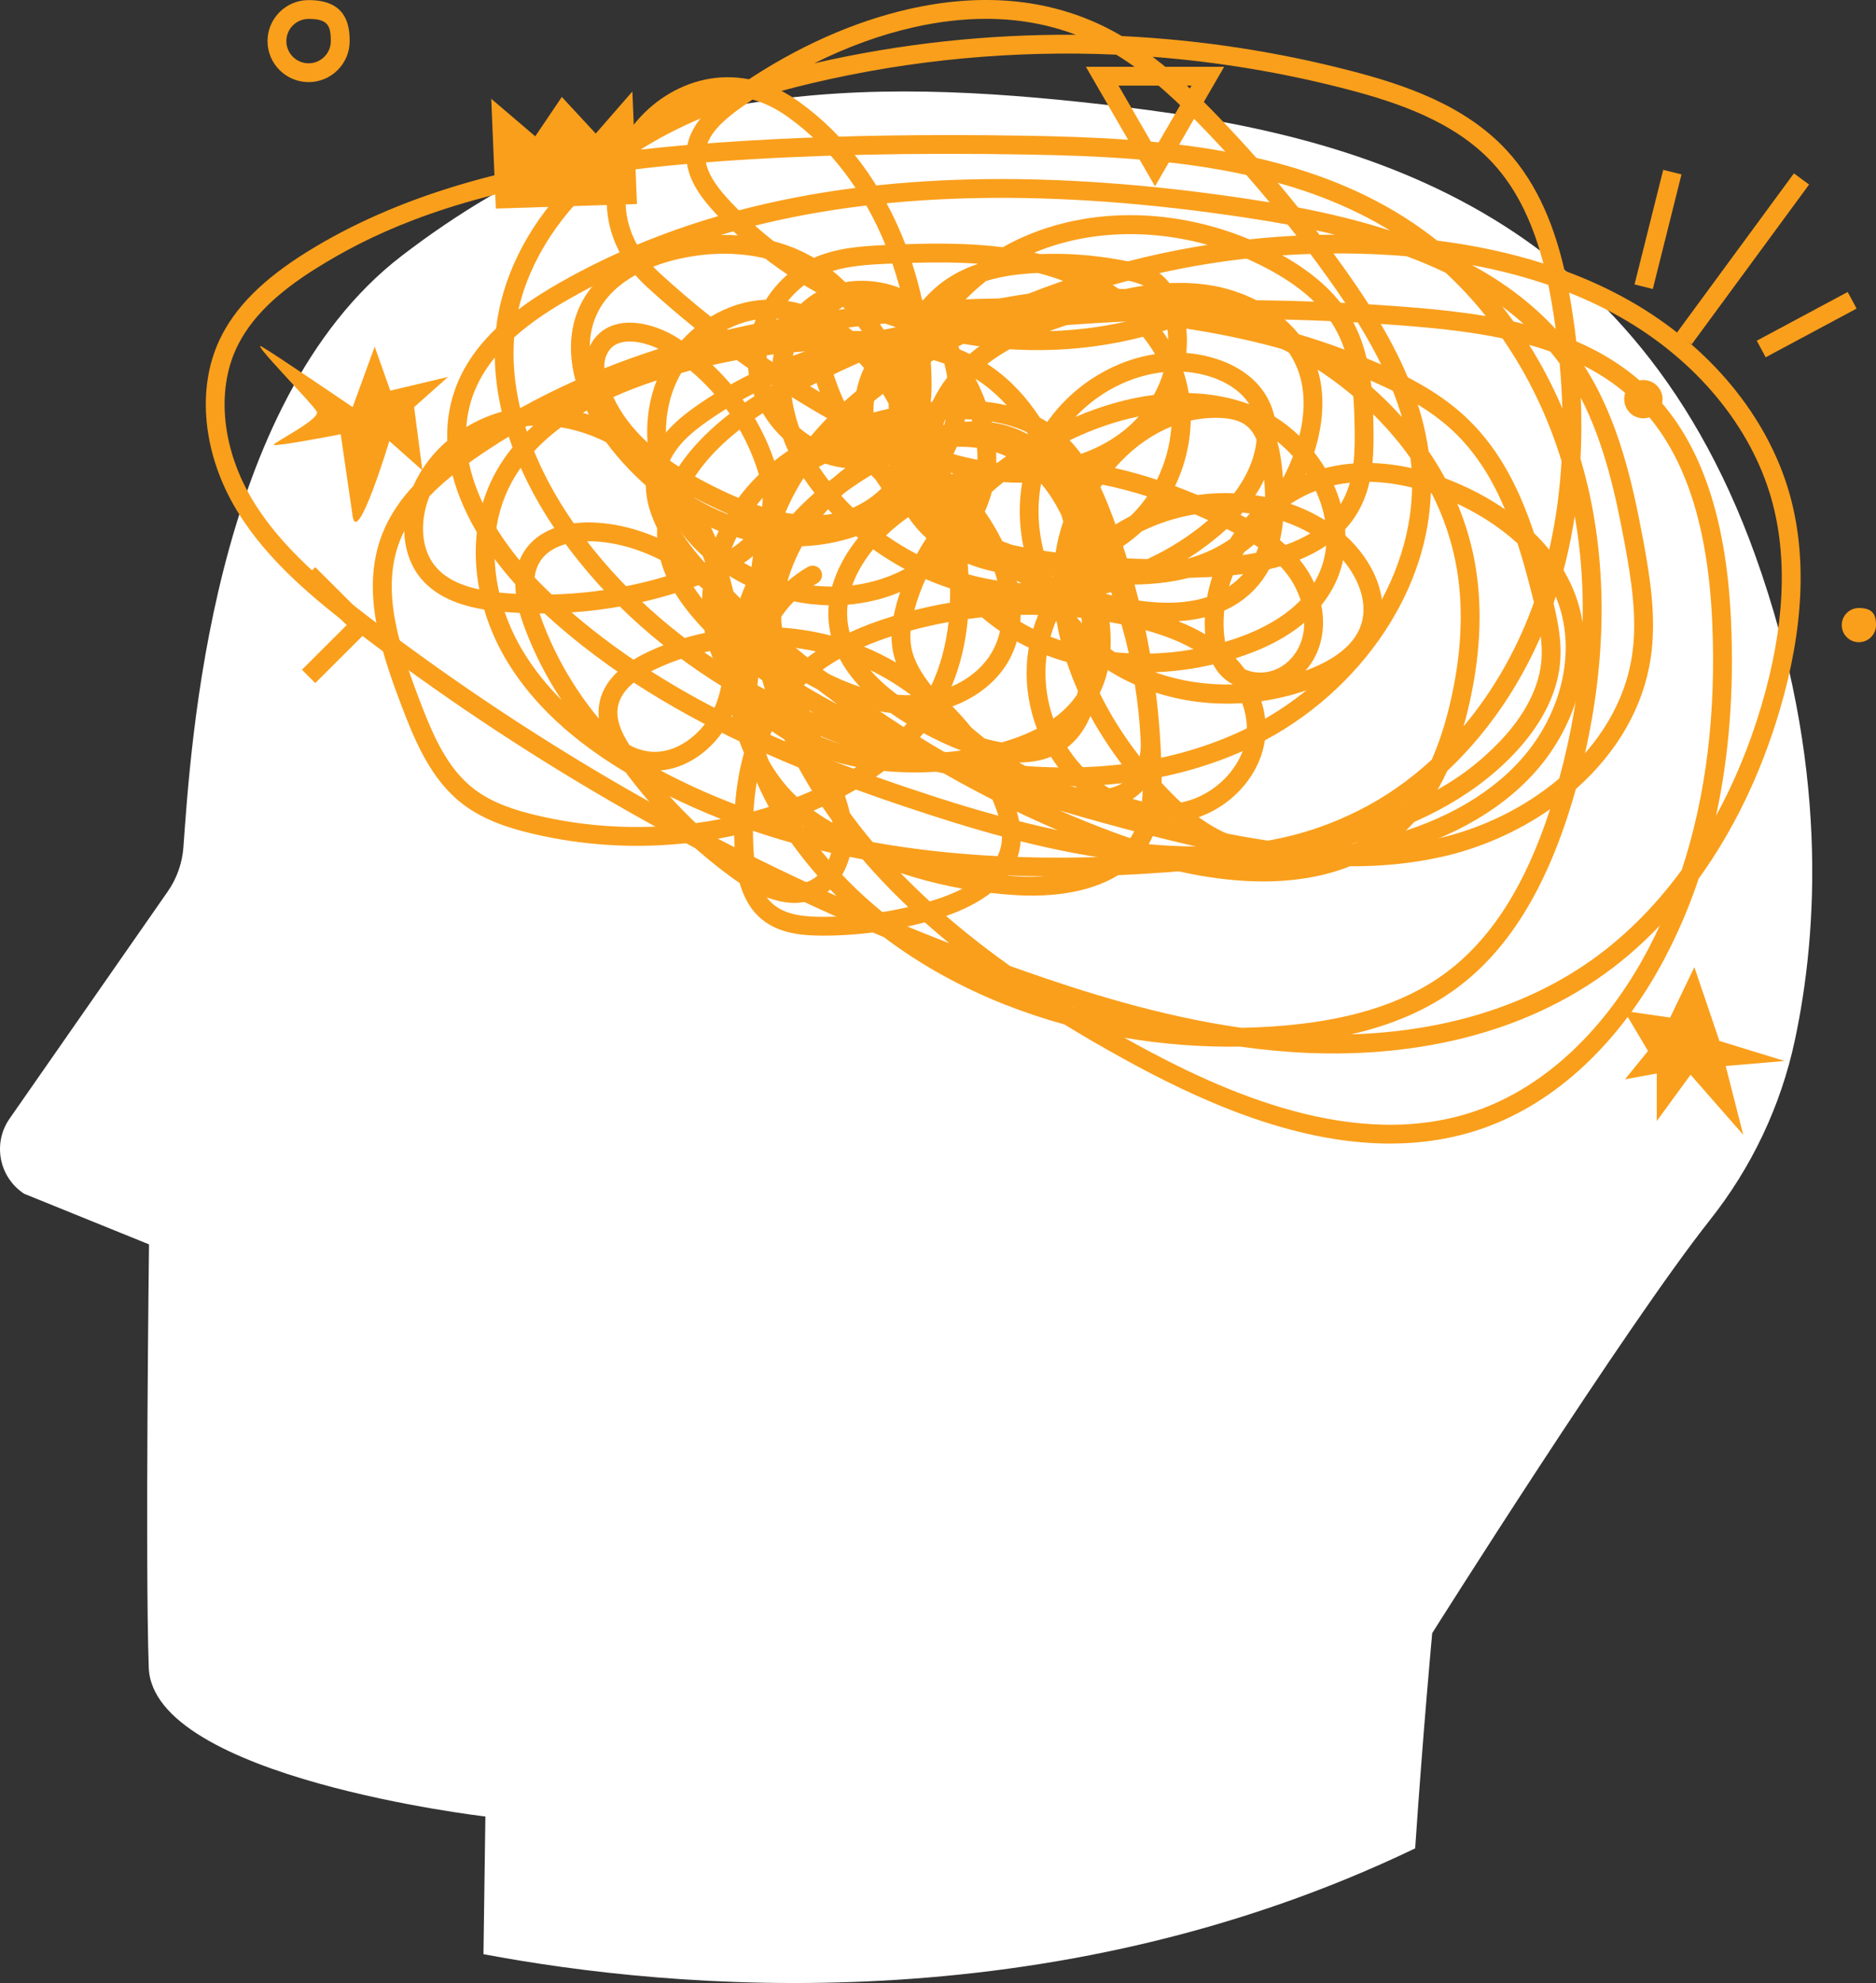
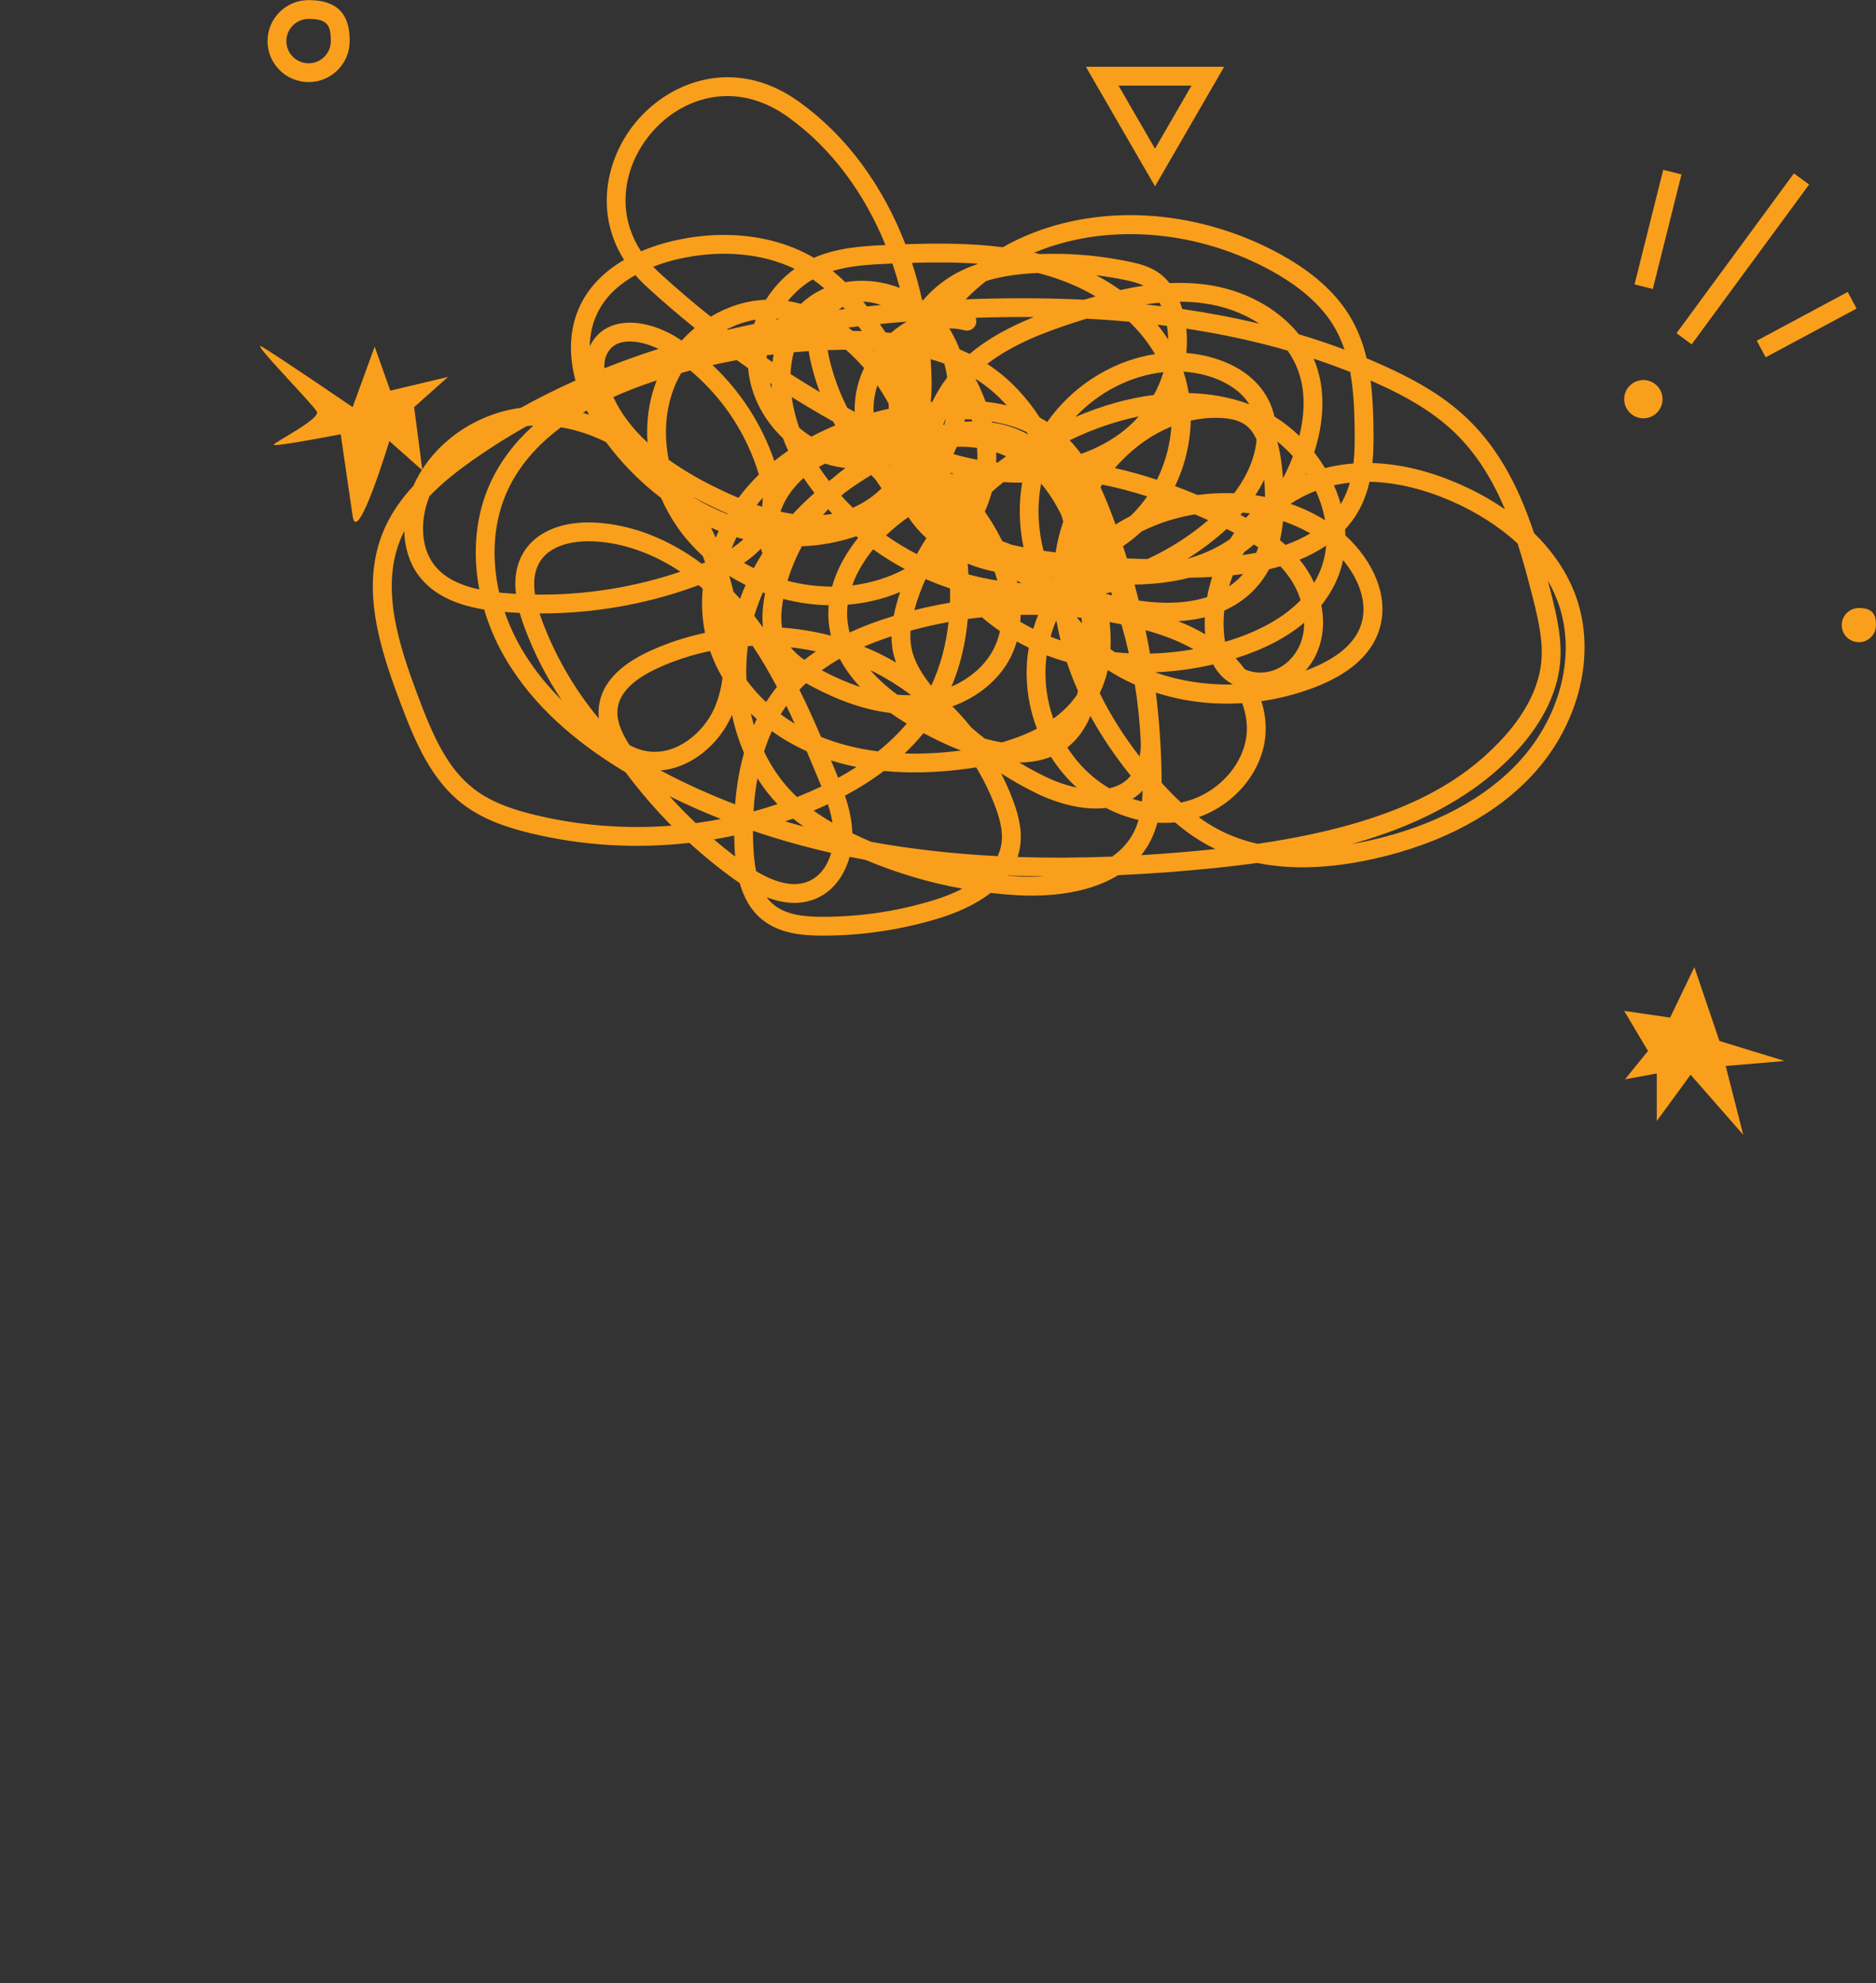
<svg xmlns="http://www.w3.org/2000/svg" width="176" height="186" viewBox="0 0 176 186" fill="none">
  <rect x="0" y="0" width="176" height="186" fill="#333333" stroke="none" />
  <g clip-path="url(#clip0_107_4)">
-     <path d="M45.357 183.293C62.931 186.602 98.283 189.924 132.766 173.369C133.519 162.255 134.365 153.18 134.365 153.18C134.365 153.18 152.477 124.458 160.419 114.434C164.326 109.504 167.066 103.75 168.381 97.602C170.541 87.514 171.632 71.464 164.665 52.075C152.619 18.551 125.971 12.355 103.539 9.806C81.107 7.254 59.417 7.28 37.662 24.015C19.757 37.791 17.896 70.162 17.205 79.48C17.095 80.968 16.586 82.399 15.734 83.623L0.9 104.921C-0.713 107.235 -0.096 110.418 2.261 111.967L13.98 116.717C13.98 116.717 13.609 146.496 13.956 156.414C14.318 166.758 45.537 170.382 45.537 170.382L45.357 183.293Z" fill="white" />
-     <path d="M130.415 107.263C121.138 107.263 112.01 102.954 105.351 99.28C103.429 98.219 101.6 97.157 99.859 96.088C97.939 95.559 96.058 94.93 94.229 94.207C90.071 92.559 86.27 90.434 82.922 87.902C65.306 80.511 48.734 70.913 33.512 59.273C29.545 56.239 25.073 52.605 22.199 47.844C19.038 42.608 18.421 36.496 20.59 31.89C22.026 28.841 24.642 26.212 28.824 23.613C37.325 18.332 47.206 15.821 56.359 14.51C56.713 14.231 57.077 13.957 57.447 13.691C60.842 11.252 64.865 9.304 69.854 7.708C74.825 4.369 80.138 2.006 85.321 0.838C91.977 -0.662 98.038 -0.148 103.334 2.368C103.986 2.679 104.623 3.017 105.241 3.383C112.487 3.732 119.696 4.819 126.728 6.644C131.75 7.946 137.412 9.848 141.332 14.079C144.36 17.345 145.895 21.512 146.784 25.395C148.953 26.195 150.993 27.133 152.893 28.212C160.347 32.438 165.808 39.017 167.874 46.264C169.541 52.109 169.23 58.974 166.951 66.668C165.2 72.584 162.612 77.918 159.366 82.411C158.486 85.031 157.418 87.53 156.167 89.901C152.014 97.768 145.985 103.418 139.188 105.812C136.3 106.83 133.349 107.261 130.417 107.261L130.415 107.263ZM105.489 97.337C105.727 97.47 105.966 97.604 106.207 97.736C114.672 102.405 127.24 108.152 138.598 104.15C144.974 101.904 150.657 96.552 154.601 89.079C154.993 88.336 155.366 87.579 155.721 86.808C153.876 88.748 151.882 90.452 149.761 91.89C140.569 98.124 129.971 99.067 122.701 98.76C120.564 98.669 118.441 98.463 116.353 98.17C112.692 98.223 109.045 97.941 105.487 97.335L105.489 97.337ZM147.846 74.001C147.73 74.416 147.609 74.831 147.484 75.245C145.016 83.424 141.475 89.129 136.662 92.686C133.963 94.682 130.685 96.118 126.749 97.021C133.328 96.82 141.525 95.345 148.771 90.431C152.136 88.149 155.17 85.157 157.774 81.599C160.064 74.665 161.024 66.843 160.63 58.239C160.19 48.636 157.789 41.881 153.289 37.59C151.889 36.256 150.316 35.183 148.617 34.315C151.855 39.353 153.174 45.37 154.157 50.651C154.82 54.217 155.421 58.011 154.862 61.734C154.183 66.257 151.795 70.465 147.958 73.904C147.92 73.938 147.883 73.969 147.848 74.003L147.846 74.001ZM94.754 90.604C95.155 90.747 95.558 90.89 95.959 91.031C101.679 93.041 108.847 95.317 116.466 96.404C117.378 96.388 118.292 96.353 119.206 96.293C126.279 95.841 131.644 94.198 135.608 91.269C139.877 88.114 143.096 83.08 145.424 75.902C142.386 78.017 138.842 79.579 135.177 80.387C132.363 81.008 129.51 81.268 126.645 81.252C124.304 82.182 121.637 82.658 118.66 82.674C114.744 82.695 110.859 81.906 107.617 80.962C100.426 80.366 93.331 78.413 87.126 76.397C84.02 75.388 80.805 74.285 77.563 73.034C80.043 77.082 83.292 80.95 87.275 84.592C89.518 86.644 92.001 88.64 94.754 90.602V90.604ZM100.571 94.452C100.663 94.477 100.755 94.502 100.849 94.526C100.741 94.493 100.635 94.459 100.527 94.426C100.541 94.435 100.557 94.443 100.571 94.452ZM83.813 86.36C85.555 87.089 87.305 87.795 89.067 88.479C88.028 87.627 87.034 86.766 86.08 85.894C81.333 81.553 77.591 76.892 74.908 71.981C73.898 71.566 72.889 71.136 71.88 70.689C72.656 73.124 73.951 75.612 75.76 78.129C77.968 81.201 80.679 83.966 83.812 86.36H83.813ZM53.856 16.71C41.295 18.829 34.456 22.191 29.758 25.109C25.877 27.52 23.472 29.913 22.188 32.639C20.268 36.718 20.852 42.195 23.712 46.931C26.427 51.428 30.749 54.935 34.587 57.87C48.207 68.284 62.916 77.052 78.494 84.052C76.962 82.52 75.569 80.885 74.326 79.156C72.044 75.978 70.522 72.821 69.78 69.728C62.801 66.447 55.992 62.279 50.169 56.682C48.08 54.674 45.221 51.443 43.466 47.45C41.751 43.551 41.495 39.866 42.7 36.498C43.508 34.239 44.924 32.36 46.547 30.802C46.572 30.583 46.6 30.368 46.632 30.151C47.351 25.311 49.922 20.583 53.858 16.708L53.856 16.71ZM116.963 80.869C117.537 80.901 118.1 80.915 118.651 80.911C119.243 80.908 119.821 80.885 120.385 80.842C119.835 80.775 119.286 80.701 118.736 80.622C118.147 80.717 117.557 80.8 116.963 80.869ZM123.846 79.397C124.693 79.455 125.492 79.491 126.252 79.505C128.007 78.771 129.545 77.753 130.857 76.452C131.119 76.193 131.373 75.919 131.619 75.633C130.518 76.375 129.377 77.04 128.204 77.624C126.782 78.331 125.326 78.917 123.848 79.395L123.846 79.397ZM107.842 79.191C109.395 79.327 110.848 79.392 112.211 79.394C110.564 79.025 108.931 78.623 107.317 78.206C104.522 77.484 101.895 76.759 99.401 76.016C101.08 76.747 102.781 77.433 104.495 78.07C105.621 78.489 106.739 78.863 107.842 79.191ZM135.782 72.304C134.783 74.467 133.561 76.256 132.101 77.703C131.477 78.321 130.809 78.882 130.099 79.387C131.868 79.24 133.392 78.974 134.795 78.665C139.022 77.731 143.077 75.736 146.284 73.018C148.606 64.512 149.101 56.089 147.735 48.41C147.295 51.297 146.619 54.062 145.713 56.693C143.598 62.826 140.136 68.212 135.782 72.304ZM97.863 73.707C100.937 74.659 104.211 75.582 107.76 76.5C112.123 77.627 115.8 78.379 118.948 78.848C122.453 78.231 125.163 77.167 127.413 76.046C129.89 74.815 132.209 73.197 134.316 71.259C134.981 69.759 135.54 68.062 135.997 66.154C137.1 61.561 137.33 57.272 136.681 53.402C136.259 50.879 135.435 48.437 134.239 46.121C134.113 50.566 132.658 55.02 129.975 59.132C127.019 63.657 122.711 67.469 117.841 69.863C111.23 73.114 104.209 73.973 97.863 73.71V73.707ZM76.166 70.587C80.064 72.164 83.948 73.511 87.674 74.721C91.941 76.106 95.775 77.135 99.233 77.867C95.574 76.3 92 74.518 88.538 72.538C87.757 72.378 87.002 72.209 86.276 72.032C82.33 71.076 78.56 69.793 75.01 68.217C75.367 69.013 75.753 69.802 76.166 70.587ZM147.882 32.019C150.309 33.062 152.555 34.449 154.51 36.314C159.354 40.936 161.933 48.08 162.396 58.157C162.697 64.73 162.225 70.867 160.989 76.523C162.718 73.357 164.155 69.883 165.256 66.167C167.439 58.798 167.747 52.264 166.174 46.746C164.233 39.94 159.075 33.745 152.02 29.745C150.507 28.887 148.9 28.12 147.205 27.446C147.321 28.084 147.424 28.709 147.517 29.312C147.657 30.223 147.779 31.125 147.883 32.019H147.882ZM89.908 71.01C97.665 72.468 107.813 72.824 117.062 68.277C126.848 63.467 133.164 53.444 132.421 43.905C132.397 43.591 132.365 43.281 132.328 42.97C130.986 41.063 129.37 39.27 127.498 37.618C123.348 33.959 118.193 31.276 112.782 29.932C111.96 29.942 111.138 29.958 110.316 29.98C110.334 30.364 110.097 30.731 109.714 30.858C103.589 32.896 96.967 33.366 90.37 32.252C77.651 38.785 73.646 46.425 72.534 51.712C72.216 53.22 72.079 54.81 72.118 56.464C73.128 55.108 74.372 53.979 75.804 53.169C76.228 52.929 76.767 53.079 77.008 53.503C77.248 53.926 77.098 54.464 76.674 54.704C74.968 55.668 73.568 57.173 72.589 59.001C77.506 63.319 82.85 67.171 88.508 70.481C88.972 70.659 89.44 70.836 89.91 71.01H89.908ZM148.278 43.035C148.525 43.865 148.749 44.705 148.949 45.553C150.779 53.321 150.683 61.914 148.698 70.652C151.104 67.908 152.617 64.776 153.114 61.471C153.632 58.018 153.054 54.392 152.419 50.972C151.601 46.566 150.544 41.636 148.304 37.304C148.384 39.258 148.377 41.169 148.279 43.034L148.278 43.035ZM71.321 68.499C72.104 68.859 72.889 69.209 73.674 69.548C73.303 68.754 72.958 67.952 72.64 67.146C72.633 67.13 72.627 67.112 72.62 67.097C72.088 66.834 71.563 66.562 71.042 66.285C71.084 67.017 71.176 67.755 71.319 68.499H71.321ZM134.023 42.315C136.291 45.64 137.785 49.284 138.426 53.109C139.114 57.213 138.875 61.739 137.717 66.564C137.588 67.098 137.452 67.619 137.309 68.124C140.178 64.707 142.49 60.626 144.044 56.119C145.416 52.139 146.234 47.837 146.499 43.247C145.223 39.074 143.333 35.176 140.95 31.737C138.188 31.16 135.308 30.835 132.45 30.601C131.479 30.521 130.509 30.449 129.536 30.382C131.658 33.989 133.417 37.978 134.025 42.315H134.023ZM46.416 33.54C45.555 34.597 44.836 35.778 44.364 37.094C43.316 40.025 43.558 43.272 45.085 46.744C46.724 50.473 49.421 53.517 51.396 55.414C56.741 60.55 62.965 64.462 69.391 67.585C69.317 66.985 69.272 66.387 69.258 65.793C69.255 65.625 69.253 65.457 69.255 65.29C62.575 61.432 56.923 56.428 52.697 50.529C48.684 44.931 46.517 39.017 46.42 33.54H46.416ZM74.026 65.819C74.803 66.193 75.592 66.553 76.393 66.897C75.516 66.407 74.676 65.909 73.874 65.401C73.923 65.54 73.974 65.68 74.026 65.819ZM73.043 62.729C74.71 63.894 76.546 65.004 78.592 66.082C76.585 64.612 74.632 63.072 72.737 61.464C72.829 61.884 72.931 62.306 73.043 62.729ZM71.061 64.287C71.295 64.416 71.528 64.543 71.765 64.67C71.675 64.381 71.588 64.092 71.505 63.804C71.383 63.716 71.261 63.627 71.141 63.538C71.107 63.785 71.081 64.035 71.061 64.287ZM48.239 31.642C47.791 37.253 49.856 43.544 54.129 49.504C58.051 54.976 63.25 59.656 69.387 63.324C69.433 62.982 69.488 62.645 69.555 62.309C68.226 61.226 67.011 60.093 65.889 58.895C63.536 56.386 62.239 54.126 61.806 51.784C61.668 51.034 61.617 50.284 61.65 49.538C60.503 47.235 60.287 45.1 60.987 43.09C61.795 40.773 63.764 39.171 65.389 38.035C71.017 34.1 77.566 31.968 84.05 30.692C78.256 28.794 73.061 25.73 68.804 21.699C63.268 23.235 58.161 25.339 53.453 28.01C51.854 28.917 49.939 30.11 48.237 31.642H48.239ZM63.998 53.032C64.583 54.514 65.62 56.026 67.18 57.69C68.072 58.643 69.027 59.553 70.057 60.428C70.17 60.095 70.292 59.765 70.427 59.444C68.758 57.94 67.139 56.384 65.574 54.777C64.998 54.184 64.473 53.603 63.998 53.032ZM63.483 49.192C64.229 50.558 65.35 52.012 66.844 53.547C67.987 54.722 69.161 55.871 70.365 56.991C70.28 55.029 70.423 53.137 70.8 51.348C71.922 46.023 75.731 38.488 87.287 31.91C86.433 32.048 85.576 32.198 84.717 32.363C80.589 33.874 76.856 35.693 73.702 37.459C65.836 41.86 63.819 46.303 63.483 49.194V49.192ZM72.94 35.862C70.662 36.852 68.466 38.042 66.407 39.482C65 40.466 63.303 41.83 62.66 43.672C62.391 44.444 62.311 45.264 62.419 46.129C62.93 44.867 63.694 43.618 64.707 42.386C67.123 39.45 70.462 37.249 72.838 35.921C72.871 35.901 72.905 35.884 72.94 35.864V35.862ZM118.404 29.932C122.155 31.483 125.662 33.645 128.667 36.295C129.694 37.2 130.647 38.146 131.525 39.13C130.597 35.961 129.084 32.99 127.389 30.25C124.4 30.078 121.402 29.973 118.404 29.932ZM143.462 32.346C144.64 34.225 145.681 36.217 146.57 38.299C146.533 36.919 146.45 35.517 146.321 34.093C146.038 33.706 145.743 33.33 145.439 32.967C144.792 32.739 144.131 32.535 143.462 32.347V32.346ZM94.573 30.978C98.347 31.243 102.091 30.964 105.696 30.147C101.976 30.324 98.268 30.601 94.573 30.978ZM138.083 24.857C141 26.44 143.685 28.406 145.953 30.872C145.895 30.444 145.833 30.011 145.766 29.579C145.626 28.669 145.463 27.71 145.26 26.727C143.01 25.953 140.613 25.33 138.081 24.859L138.083 24.857ZM141.992 30.156C142.31 30.228 142.628 30.302 142.943 30.382C142.297 29.805 141.627 29.26 140.931 28.746C141.293 29.207 141.647 29.678 141.992 30.156ZM70.837 21.166C75.341 25.18 80.861 28.109 86.997 29.722C90.011 28.771 93.198 28.005 96.498 27.543C104.518 24.374 113.016 22.535 121.626 22.104C121.357 21.759 121.087 21.415 120.815 21.072C119.411 20.811 118.027 20.587 116.684 20.384C98.897 17.718 83.734 17.963 70.837 21.164V21.166ZM128.402 28.541C129.8 28.628 131.196 28.729 132.591 28.841C134.864 29.029 137.152 29.27 139.395 29.648C138.23 28.187 136.97 26.826 135.626 25.584C134.44 25.012 133.22 24.501 131.979 24.038C131.325 23.982 130.662 23.934 129.993 23.897C128.361 23.804 126.729 23.763 125.1 23.772C125.389 24.165 125.676 24.562 125.96 24.959C126.779 26.103 127.604 27.297 128.402 28.541ZM57.049 16.218C52.706 19.761 49.724 24.305 48.64 29.027C49.992 28.005 51.371 27.163 52.58 26.477C57.142 23.888 62.066 21.82 67.374 20.271C67.291 20.185 67.21 20.098 67.128 20.01C65.992 18.791 64.74 17.22 64.452 15.376C61.8 15.611 59.336 15.895 57.047 16.218H57.049ZM115.572 28.148C119.121 28.148 122.669 28.238 126.211 28.418C125.653 27.583 125.087 26.772 124.523 25.985C124.002 25.258 123.472 24.532 122.932 23.816C116.256 24.044 109.639 25.139 103.258 27.061H103.277C105.745 27.061 108.25 27.26 110.772 27.701C111.513 27.832 112.25 27.986 112.984 28.162C113.846 28.151 114.709 28.146 115.572 28.146V28.148ZM134.818 22.565C138.377 23.013 141.709 23.731 144.795 24.712C143.931 21.392 142.529 17.968 140.033 15.276C136.422 11.38 131.055 9.589 126.282 8.35C120.334 6.806 114.255 5.798 108.139 5.329C110.49 7.106 112.572 9.147 114.407 11.057C115.584 12.281 116.737 13.532 117.866 14.808C123.065 16.001 128.082 17.892 132.57 20.912C133.339 21.429 134.088 21.979 134.818 22.561V22.565ZM123.472 21.605C123.579 21.744 123.685 21.886 123.793 22.025C124.271 22.014 124.75 22.007 125.227 22.006C124.642 21.864 124.055 21.73 123.472 21.605ZM121.787 19.461C124.633 20.008 127.555 20.702 130.415 21.628C127.139 19.613 123.579 18.175 119.881 17.144C120.527 17.91 121.161 18.681 121.787 19.461ZM66.225 15.228C66.488 16.569 67.505 17.818 68.426 18.806C68.717 19.121 69.016 19.428 69.318 19.731C82.682 16.211 98.427 15.863 116.947 18.639C117.661 18.747 118.384 18.859 119.118 18.981C118.396 18.113 117.665 17.255 116.922 16.409C110.12 14.916 102.989 14.612 96.383 14.496C85.631 14.309 76.189 14.515 67.521 15.131C67.084 15.163 66.653 15.194 66.227 15.228H66.225ZM88.966 12.666C91.379 12.666 93.859 12.689 96.412 12.733C102.364 12.837 108.736 13.093 114.949 14.215C114.35 13.564 113.744 12.918 113.131 12.281C110.638 9.687 107.912 7.069 104.72 5.126C95.12 4.703 85.468 5.599 76.101 7.819C74.151 8.281 72.332 8.777 70.63 9.315C70.227 9.589 69.826 9.869 69.426 10.157C68.168 11.064 66.87 12.144 66.372 13.449C66.715 13.423 67.054 13.398 67.392 13.375C74.052 12.902 81.164 12.669 88.966 12.669V12.666ZM65.726 11.11C63.662 11.986 61.799 12.955 60.098 14.032C61.595 13.862 63.062 13.719 64.491 13.598C64.682 12.661 65.134 11.84 65.725 11.11H65.726ZM92.5 1.766C90.324 1.766 88.058 2.031 85.708 2.56C82.617 3.257 79.472 4.401 76.384 5.939C84.434 4.09 92.689 3.199 100.933 3.263C98.308 2.266 95.489 1.766 92.5 1.766Z" fill="#FA9F1B" />
    <path d="M77.186 87.758H77.171C75.283 87.758 73.129 87.576 71.489 86.242C70.383 85.344 69.755 84.101 69.393 82.822C69.147 82.66 68.898 82.487 68.645 82.303C67.259 81.29 65.933 80.207 64.673 79.057C59.73 79.62 54.693 79.332 49.861 78.174C47.928 77.71 45.449 76.98 43.418 75.423C40.47 73.165 38.976 69.664 37.583 65.973C35.617 60.762 33.866 55.244 35.852 50.113C36.528 48.37 37.583 46.864 38.787 45.564C39.515 43.909 40.678 42.389 42.183 41.158C44.1 39.587 46.453 38.566 48.857 38.253C50.505 37.339 52.218 36.484 53.991 35.69C53.986 35.668 53.98 35.649 53.975 35.628C53.278 32.993 53.473 30.502 54.539 28.427C55.37 26.807 56.741 25.432 58.548 24.375C55.753 19.955 56.883 14.902 59.532 11.604C62.712 7.646 68.839 5.272 74.775 9.414C74.857 9.47 74.938 9.529 75.019 9.587C79.407 12.74 82.818 17.398 84.941 22.907C87.946 22.807 91.034 22.803 94.075 23.19C94.522 22.936 94.978 22.697 95.447 22.475C99.083 20.751 103.293 19.973 107.626 20.225C111.755 20.467 115.904 21.626 119.623 23.581C123.023 25.367 125.363 27.433 126.775 29.895C127.451 31.072 127.905 32.326 128.211 33.606C128.676 33.8 129.137 33.997 129.595 34.202C133.265 35.836 135.798 37.44 137.809 39.406C140.813 42.34 142.612 46.079 143.918 50.005C145.753 51.794 147.104 53.829 147.875 56.014C149.734 61.284 148.212 67.73 143.996 72.44C140.539 76.3 135.347 79.101 128.981 80.535C124.866 81.463 121.179 81.598 117.96 80.943C116.68 81.119 115.425 81.266 114.212 81.393C111.015 81.726 107.911 81.957 104.902 82.088C104.197 82.522 103.399 82.886 102.516 83.179C99.983 84.017 97.28 84.071 95.459 83.969C94.619 83.923 93.78 83.849 92.94 83.752C91.391 84.954 89.516 85.691 88.151 86.111C84.597 87.205 80.907 87.759 77.188 87.759L77.186 87.758ZM71.933 84.163C72.126 84.426 72.348 84.664 72.606 84.874C73.819 85.859 75.594 85.993 77.172 85.993H77.188C80.731 85.993 84.245 85.465 87.632 84.423C88.395 84.188 89.35 83.84 90.285 83.355C87.176 82.792 84.116 81.885 81.217 80.661C80.711 80.567 80.206 80.468 79.707 80.368C79.267 81.981 78.27 83.524 76.623 84.253C75.249 84.862 73.681 84.83 71.936 84.161L71.933 84.163ZM70.934 81.709C72.93 82.907 74.597 83.221 75.901 82.642C76.985 82.162 77.66 81.119 77.98 79.997C75.459 79.424 73.027 78.737 70.681 77.94C70.667 77.943 70.655 77.947 70.641 77.95C70.641 78.45 70.655 78.933 70.676 79.395C70.71 80.129 70.775 80.932 70.934 81.71V81.709ZM94.545 82.138C94.883 82.166 95.219 82.189 95.556 82.206C96.196 82.242 97.066 82.261 98.04 82.203C96.866 82.19 95.707 82.16 94.563 82.115C94.558 82.122 94.55 82.13 94.545 82.138ZM95.466 80.382C98.328 80.477 101.285 80.465 104.342 80.345C105.169 79.766 105.876 79.018 106.369 78.051C106.555 77.686 106.701 77.303 106.816 76.907C105.773 76.673 104.745 76.293 103.765 75.782C101.057 76.108 98.259 74.903 97.338 74.457C96.164 73.888 95.021 73.246 93.918 72.538C94.314 73.308 94.667 74.098 94.976 74.905C95.438 76.11 95.94 77.703 95.71 79.337C95.659 79.702 95.576 80.052 95.466 80.384V80.382ZM66.974 78.732C67.621 79.286 68.286 79.821 68.967 80.339C68.942 80.04 68.924 79.75 68.91 79.475C68.892 79.103 68.882 78.734 68.876 78.368C68.245 78.504 67.611 78.626 66.974 78.734V78.732ZM81.724 78.96C85.48 79.644 89.435 80.091 93.594 80.302C93.771 79.927 93.898 79.522 93.958 79.09C94.132 77.857 93.711 76.54 93.325 75.533C92.853 74.299 92.268 73.108 91.584 71.974C91.319 72.018 91.063 72.057 90.819 72.09C88.01 72.478 85.373 72.552 82.921 72.314C81.818 73.149 80.6 73.922 79.269 74.633C79.645 75.753 79.928 76.934 79.965 78.157C80.071 78.208 80.177 78.259 80.285 78.31C80.759 78.536 81.24 78.753 81.724 78.96ZM108.581 77.162C108.429 77.739 108.223 78.305 107.944 78.852C107.697 79.337 107.403 79.791 107.064 80.211C109.332 80.076 111.649 79.886 114.025 79.639C113.799 79.529 113.574 79.417 113.353 79.297C112.293 78.723 111.275 78.021 110.24 77.137C109.692 77.19 109.137 77.199 108.582 77.163L108.581 77.162ZM145.216 54.466C145.317 54.856 145.417 55.244 145.515 55.632C146.1 57.951 146.566 60.049 146.356 62.244C146.077 65.152 144.537 68.129 141.903 70.85C137.776 75.113 132.365 77.622 126.804 79.17C127.389 79.069 127.983 78.951 128.589 78.815C134.592 77.462 139.464 74.852 142.676 71.264C146.469 67.029 147.853 61.274 146.204 56.601C145.935 55.842 145.599 55.131 145.214 54.466H145.216ZM112.459 76.644C113.033 77.064 113.606 77.428 114.193 77.744C115.354 78.37 116.624 78.838 117.995 79.145C131.736 77.147 137.307 73.059 140.634 69.623C142.274 67.928 144.295 65.244 144.599 62.077C144.783 60.162 144.346 58.221 143.802 56.065C143.374 54.369 142.918 52.654 142.375 50.977C140.461 49.208 138.334 48.013 136.842 47.309C134.686 46.291 131.705 45.246 128.485 45.192C128.301 46.007 128.03 46.804 127.642 47.57C127.256 48.327 126.774 49.021 126.194 49.649C126.208 49.839 126.215 50.03 126.219 50.221C128.738 52.502 130.601 56.137 129.236 59.521C128.384 61.634 126.394 63.301 123.314 64.478C121.688 65.099 120.016 65.528 118.336 65.77C118.626 66.684 118.766 67.621 118.741 68.549C118.648 72.108 116.001 75.397 112.457 76.646L112.459 76.644ZM37.922 49.809C37.769 50.115 37.627 50.429 37.504 50.75C35.741 55.302 37.394 60.458 39.239 65.351C40.586 68.925 41.912 72.044 44.495 74.022C46.262 75.376 48.513 76.036 50.275 76.457C54.426 77.453 58.737 77.776 62.997 77.444C61.452 75.884 60.017 74.216 58.7 72.447C53.701 69.451 50.091 66.096 47.696 62.232C46.696 60.619 45.935 58.909 45.423 57.171C43.227 56.813 40.738 55.999 39.225 53.914C38.41 52.79 37.963 51.357 37.922 49.808V49.809ZM73.671 77.04C74.241 77.211 74.816 77.375 75.396 77.532C75.051 77.287 74.722 77.036 74.409 76.78C74.164 76.869 73.918 76.957 73.671 77.04ZM62.815 74.682C63.603 75.554 64.424 76.396 65.278 77.204C66.068 77.098 66.854 76.971 67.637 76.819C65.986 76.166 64.379 75.455 62.815 74.682ZM76.329 76.029C76.868 76.419 77.455 76.796 78.099 77.169C78.005 76.585 77.856 76.006 77.672 75.432C77.236 75.637 76.787 75.836 76.329 76.029ZM70.694 76.075C70.713 76.082 70.729 76.087 70.747 76.094C71.484 75.891 72.214 75.669 72.939 75.423C72.237 74.686 71.609 73.874 71.058 73.006C70.867 74.045 70.752 75.078 70.692 76.075H70.694ZM61.963 72.263C64.199 73.454 66.532 74.513 68.965 75.443C69.099 73.726 69.379 72.111 69.801 70.619C69.311 69.484 68.933 68.286 68.673 67.051C68.645 67.114 68.617 67.18 68.588 67.243C67.461 69.729 64.934 72.02 61.965 72.263H61.963ZM108.982 73.426C109.609 74.116 110.21 74.728 110.801 75.272C114.149 74.612 116.892 71.631 116.975 68.499C116.998 67.652 116.844 66.791 116.535 65.953C113.756 66.13 110.999 65.794 108.437 64.965C108.75 67.495 108.929 70.045 108.975 72.611C108.98 72.877 108.982 73.151 108.982 73.428V73.426ZM106.258 74.929C106.549 75.025 106.841 75.106 107.136 75.175C107.17 74.834 107.191 74.492 107.202 74.151C106.919 74.449 106.604 74.709 106.258 74.929ZM71.68 70.497C72.447 72.092 73.471 73.53 74.733 74.718C74.747 74.73 74.761 74.744 74.775 74.756C74.873 74.719 74.968 74.681 75.063 74.642C75.753 74.365 76.417 74.074 77.061 73.766C76.932 73.445 76.799 73.126 76.667 72.808C76.341 72.028 76.016 71.243 75.682 70.46C74.51 69.932 73.416 69.299 72.414 68.577C72.129 69.203 71.887 69.847 71.68 70.497ZM100.133 70.107C100.447 70.597 100.797 71.069 101.177 71.513C102.017 72.491 103.005 73.309 104.073 73.939C104.329 73.881 104.577 73.804 104.812 73.703C105.323 73.484 105.745 73.172 106.083 72.759C104.601 70.927 103.336 69.05 102.295 67.151C102.21 67.367 102.118 67.57 102.021 67.765C101.531 68.731 100.896 69.512 100.131 70.107H100.133ZM95.629 71.522C96.436 72.009 97.264 72.457 98.109 72.867C98.966 73.281 99.983 73.654 101.017 73.869C100.599 73.493 100.205 73.089 99.834 72.658C99.38 72.129 98.966 71.57 98.595 70.982C97.713 71.335 96.719 71.515 95.627 71.52L95.629 71.522ZM77.962 71.324C78.076 71.594 78.187 71.863 78.298 72.131C78.411 72.401 78.526 72.678 78.639 72.958C79.235 72.632 79.806 72.29 80.352 71.937C79.53 71.773 78.733 71.568 77.961 71.326L77.962 71.324ZM103.17 65.007C104.084 66.883 105.3 68.879 106.91 70.957C107.006 70.516 107.041 70.049 107.02 69.562C106.937 67.772 106.753 65.985 106.468 64.212C105.604 63.829 104.771 63.384 103.977 62.879C103.958 62.878 103.939 62.874 103.919 62.872C103.806 63.37 103.658 63.862 103.463 64.347C103.373 64.573 103.274 64.794 103.17 65.007ZM84.865 70.671C86.546 70.725 88.317 70.635 90.172 70.396C89.537 70.156 88.883 69.876 88.215 69.558C87.669 69.299 87.142 69.032 86.638 68.764C86.101 69.426 85.509 70.063 84.867 70.671H84.865ZM59.055 69.886C59.607 70.183 60.157 70.373 60.717 70.463C63.425 70.897 65.963 68.752 66.978 66.516C67.381 65.627 67.65 64.653 67.782 63.564C67.312 62.763 66.921 61.926 66.617 61.064C64.904 61.418 63.234 61.962 61.652 62.692C59.439 63.716 58.198 64.939 57.963 66.326C57.76 67.524 58.332 68.764 59.053 69.886H59.055ZM77.029 69.117C78.669 69.782 80.455 70.236 82.374 70.477C83.389 69.662 84.289 68.79 85.069 67.871C84.531 67.545 84.022 67.21 83.541 66.871C81.222 66.603 78.784 65.775 76.154 64.374C75.977 64.279 75.799 64.182 75.618 64.079C75.405 64.279 75.198 64.483 75 64.692C75.725 66.147 76.389 67.631 77.025 69.115L77.029 69.117ZM92.371 69.269C92.903 69.419 93.446 69.544 93.99 69.632C95.081 69.32 96.214 68.903 97.281 68.348C96.558 66.451 96.226 64.407 96.334 62.373C96.362 61.828 96.424 61.286 96.518 60.748C96.134 60.562 95.758 60.368 95.39 60.164C95.238 60.693 95.038 61.203 94.793 61.685C93.737 63.753 91.75 65.381 89.353 66.255C89.97 66.879 90.557 67.534 91.109 68.219C91.521 68.579 91.943 68.93 92.373 69.269H92.371ZM70.446 66.933C70.529 67.299 70.623 67.661 70.729 68.019C70.816 67.824 70.904 67.631 70.996 67.442C70.809 67.275 70.625 67.105 70.446 66.933ZM73.244 66.998C73.663 67.308 74.1 67.603 74.556 67.878C74.302 67.314 74.04 66.752 73.771 66.195C73.586 66.458 73.411 66.726 73.244 66.998ZM98.192 61.469C98.148 61.801 98.116 62.133 98.098 62.468C98.01 64.144 98.261 65.828 98.818 67.407C99.678 66.786 100.446 66.043 101.048 65.154C101.075 65.037 101.101 64.917 101.128 64.796C100.728 63.898 100.378 62.999 100.081 62.099C99.438 61.914 98.809 61.704 98.194 61.471L98.192 61.469ZM50.62 57.538C50.694 57.769 50.777 58.007 50.869 58.251C52.03 61.346 53.66 64.231 55.711 66.827C55.87 67.028 56.027 67.22 56.184 67.404C56.135 66.955 56.14 66.498 56.22 66.031C56.559 64.035 58.136 62.373 60.91 61.09C62.576 60.319 64.339 59.742 66.144 59.361C65.864 58.009 65.797 56.61 65.928 55.209C65.801 55.099 65.673 54.992 65.544 54.888C60.834 56.64 55.796 57.54 50.765 57.54C50.717 57.54 50.667 57.54 50.62 57.54V57.538ZM70.025 63.77C70.563 64.511 71.183 65.21 71.874 65.856C72.187 65.359 72.525 64.884 72.886 64.434C72.191 63.111 71.441 61.817 70.612 60.582C70.462 60.587 70.312 60.594 70.162 60.603C70.024 61.662 69.981 62.722 70.027 63.772L70.025 63.77ZM47.348 57.399C47.804 58.736 48.422 60.051 49.2 61.305C50.15 62.837 51.307 64.286 52.688 65.664C51.277 63.541 50.112 61.265 49.215 58.87C49.036 58.394 48.884 57.933 48.76 57.49C48.288 57.468 47.818 57.438 47.346 57.399H47.348ZM84.186 65.163C84.621 65.198 85.051 65.212 85.475 65.203C84.277 64.3 82.995 63.509 81.65 62.856C82.334 63.649 83.181 64.42 84.186 65.164V65.163ZM77.091 62.872C78.343 63.534 79.543 64.053 80.697 64.432C79.898 63.582 79.258 62.698 78.779 61.785C78.18 62.128 77.616 62.491 77.091 62.872ZM90.796 58.057C90.587 60.361 90.076 62.477 89.265 64.397C91.011 63.645 92.434 62.412 93.214 60.885C93.495 60.335 93.689 59.768 93.815 59.195C93.223 58.791 92.657 58.359 92.12 57.898C91.678 57.944 91.236 57.999 90.796 58.059V58.057ZM85.431 59.151C85.388 59.684 85.406 60.171 85.482 60.626C85.716 62.018 86.516 63.259 87.363 64.325C88.204 62.537 88.747 60.54 88.991 58.344C87.794 58.562 86.606 58.83 85.431 59.151ZM108.37 63.056C110.643 63.867 113.125 64.257 115.634 64.201C115.625 64.187 115.616 64.173 115.605 64.16C115.139 63.904 114.387 63.4 113.816 62.322C112.017 62.74 110.189 62.987 108.37 63.057V63.056ZM116.79 62.779C118.144 63.384 119.777 63.077 120.907 61.99C121.927 61.009 122.354 59.728 122.358 58.406C120.707 59.802 118.556 60.917 115.924 61.745C116.236 62.077 116.526 62.422 116.791 62.779H116.79ZM123.965 56.77C124.05 57.206 124.101 57.646 124.117 58.083C124.187 59.94 123.606 61.634 122.473 62.908C122.544 62.881 122.612 62.855 122.683 62.828C125.283 61.835 126.936 60.501 127.596 58.861C128.435 56.779 127.548 54.381 126.001 52.536C125.803 53.474 125.473 54.374 125.008 55.216C124.707 55.759 124.359 56.278 123.963 56.77H123.965ZM81.056 60.654C82.09 61.08 83.094 61.577 84.061 62.142C83.921 61.748 83.81 61.339 83.739 60.915C83.672 60.518 83.64 60.111 83.64 59.682C82.725 59.98 81.864 60.303 81.056 60.653V60.654ZM74.178 60.712C74.533 61.161 74.977 61.549 75.459 61.893C75.806 61.62 76.166 61.355 76.543 61.099C75.763 60.931 74.972 60.803 74.178 60.714V60.712ZM107.469 59.105C107.621 59.837 107.762 60.569 107.891 61.305C109.249 61.274 110.615 61.138 111.969 60.898C110.723 60.185 109.245 59.599 107.469 59.105ZM104.593 61.175C105.027 61.221 105.466 61.254 105.904 61.277C105.699 60.367 105.469 59.461 105.213 58.562C104.842 58.484 104.471 58.411 104.098 58.343C104.186 59.183 104.227 60.038 104.183 60.891C104.317 60.986 104.455 61.081 104.593 61.173V61.175ZM114.854 57.273C114.794 57.861 114.775 58.454 114.805 59.047C114.824 59.47 114.868 59.853 114.934 60.203C117.214 59.532 120.033 58.344 122.02 56.296C121.753 55.451 121.341 54.648 120.831 53.963C120.61 53.667 120.373 53.384 120.122 53.116C119.781 53.215 119.429 53.307 119.066 53.391C118.725 54.02 118.308 54.618 117.799 55.172C117.099 55.934 116.144 56.695 114.852 57.273H114.854ZM98.558 59.717C98.865 59.839 99.178 59.956 99.495 60.065C99.355 59.491 99.237 58.918 99.141 58.348C99.116 58.315 99.092 58.279 99.067 58.246C98.869 58.729 98.699 59.221 98.558 59.719V59.717ZM73.368 58.868C74.918 58.98 76.458 59.23 77.957 59.62C77.825 59.075 77.745 58.521 77.719 57.956C77.699 57.565 77.708 57.169 77.743 56.77C76.308 56.742 74.873 56.539 73.48 56.176C73.285 57.24 73.248 58.12 73.37 58.867L73.368 58.868ZM110.539 58.267C111.464 58.632 112.3 59.038 113.062 59.49C113.053 59.373 113.044 59.253 113.039 59.13C113.019 58.718 113.017 58.307 113.035 57.896C112.287 58.081 111.458 58.212 110.537 58.267H110.539ZM79.522 56.718C79.479 57.093 79.463 57.48 79.483 57.873C79.506 58.364 79.582 58.847 79.705 59.325C80.96 58.745 82.337 58.228 83.842 57.773C83.916 57.395 84.011 57 84.126 56.587C84.225 56.232 84.335 55.878 84.453 55.526C84.397 55.549 84.34 55.574 84.284 55.597C82.762 56.216 81.153 56.585 79.523 56.719L79.522 56.718ZM95.721 58.318C96.115 58.554 96.518 58.777 96.933 58.987C97.068 58.544 97.221 58.106 97.396 57.674C96.848 57.663 96.302 57.663 95.754 57.674C95.749 57.891 95.738 58.106 95.721 58.32V58.318ZM71.531 58.803C71.546 58.803 71.56 58.803 71.576 58.803C71.48 57.932 71.537 56.95 71.747 55.821C71.758 55.763 71.768 55.706 71.781 55.648C71.71 55.622 71.641 55.597 71.572 55.571C71.425 55.906 71.288 56.243 71.16 56.584C71.014 56.973 70.881 57.369 70.764 57.766C71.028 58.106 71.286 58.452 71.535 58.803H71.531ZM101.018 57.902C101.174 58.096 101.335 58.286 101.501 58.475C101.489 58.304 101.476 58.129 101.462 57.951C101.315 57.933 101.167 57.917 101.018 57.902ZM86.833 54.316C86.424 55.216 86.088 56.132 85.83 57.058C85.814 57.116 85.799 57.176 85.783 57.233C86.888 56.954 88.003 56.719 89.122 56.527C89.138 56.089 89.141 55.645 89.136 55.193C88.355 54.935 87.588 54.642 86.833 54.314V54.316ZM106.832 56.328C109.592 56.723 111.676 56.513 113.249 56.003C113.364 55.366 113.523 54.734 113.726 54.111C113.657 54.115 113.59 54.118 113.521 54.122C112.867 54.154 112.21 54.178 111.554 54.194C110.016 54.59 108.326 54.8 106.466 54.831C106.459 54.835 106.452 54.837 106.445 54.84C106.58 55.336 106.71 55.832 106.834 56.329L106.832 56.328ZM68.811 55.504C69.02 55.719 69.225 55.939 69.428 56.165C69.453 56.098 69.478 56.031 69.502 55.964C69.64 55.595 69.79 55.228 69.95 54.865C69.426 54.607 68.915 54.323 68.42 54.016C68.56 54.503 68.691 54.999 68.811 55.502V55.504ZM103.709 55.684C103.795 55.706 103.88 55.728 103.965 55.751C104.094 55.784 104.223 55.816 104.35 55.846C104.315 55.745 104.28 55.645 104.243 55.544C104.064 55.593 103.886 55.639 103.707 55.685L103.709 55.684ZM50.19 55.77C54.816 55.835 59.456 55.106 63.835 53.621C61.258 51.911 58.474 50.917 55.725 50.778C54.617 50.722 51.908 50.787 50.703 52.61C50.169 53.416 49.998 54.461 50.192 55.77H50.19ZM46.828 55.579C46.978 55.595 47.132 55.609 47.288 55.623C47.659 55.655 48.028 55.684 48.401 55.705C48.218 54.09 48.493 52.746 49.229 51.636C50.432 49.818 52.833 48.865 55.815 49.015C59.255 49.19 62.725 50.55 65.843 52.878C65.949 52.836 66.053 52.791 66.156 52.747C66.084 52.544 66.009 52.345 65.933 52.146C65.039 51.334 64.233 50.427 63.54 49.428C62.944 48.567 62.439 47.655 62.027 46.711C60.34 45.43 58.772 43.9 57.379 42.153C57.212 41.943 57.036 41.715 56.858 41.47C55.492 40.789 54.06 40.316 52.626 40.081C50.307 41.807 48.624 43.805 47.595 46.058C46.303 48.886 46.07 52.25 46.832 55.578L46.828 55.579ZM40.295 46.541C40.095 47.035 39.941 47.544 39.839 48.064C39.473 49.905 39.772 51.66 40.657 52.88C41.513 54.058 42.906 54.844 44.967 55.286C44.302 51.807 44.624 48.311 45.987 45.328C46.897 43.334 48.249 41.53 50.035 39.923C49.87 39.93 49.708 39.94 49.545 39.954C49.501 39.958 49.458 39.962 49.414 39.967C47.629 40.971 45.923 42.049 44.298 43.196C43.003 44.112 41.562 45.216 40.295 46.54V46.541ZM73.886 54.477C75.249 54.835 76.654 55.02 78.058 55.02H78.063C78.498 53.457 79.327 51.902 80.511 50.446C80.451 50.397 80.391 50.348 80.331 50.296C78.708 50.85 76.985 51.177 75.233 51.237C74.676 52.267 74.222 53.353 73.888 54.475L73.886 54.477ZM115.664 53.958C115.529 54.304 115.411 54.653 115.305 55.008C115.78 54.683 116.173 54.332 116.498 53.979C116.54 53.933 116.581 53.887 116.622 53.84C116.309 53.882 115.989 53.921 115.664 53.956V53.958ZM81.915 51.525C81.231 52.363 80.442 53.529 79.951 54.907C81.206 54.754 82.44 54.441 83.617 53.963C84.052 53.787 84.476 53.589 84.886 53.374C83.858 52.823 82.864 52.206 81.917 51.526L81.915 51.525ZM95.443 54.667C95.576 54.678 95.707 54.685 95.839 54.694C95.692 54.621 95.546 54.549 95.399 54.475C95.415 54.538 95.429 54.604 95.443 54.667ZM121.923 52.493C122.034 52.629 122.142 52.769 122.248 52.91C122.658 53.459 123.005 54.05 123.286 54.665C123.346 54.567 123.403 54.468 123.459 54.367C123.998 53.39 124.318 52.308 124.417 51.172C123.678 51.676 122.846 52.117 121.923 52.495V52.493ZM90.858 53.873C91.747 54.118 92.652 54.312 93.566 54.454C93.488 54.168 93.401 53.891 93.311 53.623C93.172 53.594 93.034 53.564 92.894 53.531C92.164 53.36 91.459 53.137 90.785 52.867C90.814 53.206 90.838 53.541 90.856 53.873H90.858ZM98.703 54.037C98.747 54.055 98.791 54.072 98.835 54.09C98.835 54.078 98.835 54.067 98.835 54.055C98.789 54.044 98.743 54.035 98.697 54.025C98.699 54.028 98.701 54.034 98.703 54.037ZM69.796 52.797C70.098 52.971 70.406 53.136 70.718 53.291C70.975 52.816 71.247 52.349 71.539 51.888C71.509 51.833 71.482 51.775 71.464 51.713C71.438 51.629 71.415 51.544 71.392 51.458C70.941 51.929 70.409 52.375 69.796 52.797ZM105.726 52.377C106.362 52.405 107 52.424 107.638 52.439C109.694 51.493 111.623 50.27 113.348 48.791C112.933 48.602 112.521 48.419 112.112 48.244C110.817 48.456 109.533 48.811 108.291 49.315C107.882 49.481 107.481 49.661 107.09 49.855C106.549 50.356 105.97 50.815 105.358 51.23C105.484 51.611 105.606 51.996 105.726 52.379V52.377ZM115.082 49.615C113.938 50.656 112.703 51.59 111.398 52.409C112.227 52.179 113.003 51.888 113.732 51.537C114.304 51.26 114.861 50.935 115.399 50.566C115.524 50.369 115.655 50.173 115.789 49.979C115.554 49.855 115.319 49.733 115.082 49.615ZM116.733 51.784C116.677 51.879 116.62 51.973 116.565 52.068C117.007 52.005 117.437 51.932 117.852 51.851C117.923 51.685 117.988 51.516 118.048 51.341C117.916 51.248 117.781 51.157 117.645 51.068C117.348 51.318 117.044 51.558 116.733 51.784ZM83.122 50.219C84.045 50.868 85.014 51.456 86.016 51.974C86.293 51.466 86.592 50.965 86.912 50.473C86.256 49.876 85.685 49.215 85.217 48.504C84.468 49.026 83.767 49.598 83.124 50.221L83.122 50.219ZM97.9 51.66C98.284 51.719 98.662 51.77 99.033 51.817C99.183 50.847 99.424 49.876 99.747 48.924C99.694 48.731 99.641 48.537 99.585 48.341C99.06 47.27 98.434 46.254 97.677 45.359C97.28 47.422 97.375 49.578 97.9 51.66ZM69.096 50.388C68.93 50.734 68.776 51.085 68.636 51.438C69.05 51.161 69.421 50.875 69.746 50.577C69.529 50.519 69.311 50.455 69.096 50.388ZM94.945 51.103C95.305 51.186 95.666 51.263 96.023 51.334C95.608 49.322 95.551 47.261 95.897 45.273C95.316 45.28 94.729 45.262 94.135 45.222C93.766 45.518 93.405 45.822 93.055 46.132C92.885 46.766 92.662 47.385 92.392 47.988C92.813 48.594 93.21 49.232 93.582 49.901C93.741 50.189 93.891 50.475 94.034 50.761C94.335 50.879 94.639 50.993 94.943 51.105L94.945 51.103ZM120.079 50.662C120.256 50.808 120.431 50.956 120.603 51.112C121.465 50.805 122.241 50.443 122.929 50.028C122.123 49.568 121.265 49.185 120.371 48.88C120.311 49.474 120.217 50.072 120.081 50.662H120.079ZM66.711 49.495C66.859 49.804 67.003 50.118 67.141 50.438C67.231 50.222 67.326 50.009 67.425 49.797C67.187 49.702 66.948 49.601 66.711 49.495ZM103.242 45.703C103.661 46.594 104.023 47.494 104.349 48.362C104.453 48.639 104.556 48.916 104.656 49.195C105.112 48.911 105.581 48.643 106.063 48.396C106.196 48.267 106.327 48.137 106.454 48.002C106.882 47.551 107.274 47.067 107.626 46.556C106.182 46.093 104.776 45.728 103.405 45.456C103.35 45.537 103.295 45.62 103.242 45.703ZM121.073 47.258C122.215 47.655 123.302 48.17 124.311 48.797C124.21 48.214 124.058 47.625 123.85 47.037C123.73 46.699 123.594 46.363 123.443 46.035C122.612 46.356 121.819 46.769 121.073 47.258ZM116.381 48.295C116.553 48.384 116.724 48.475 116.894 48.567C117.016 48.428 117.14 48.292 117.265 48.158C117.034 48.128 116.8 48.101 116.567 48.08C116.505 48.153 116.443 48.225 116.381 48.295ZM77.685 47.759C77.524 47.939 77.367 48.121 77.213 48.306C77.505 48.281 77.798 48.246 78.09 48.197C77.954 48.052 77.817 47.907 77.685 47.759ZM65.14 46.695C66.151 47.3 67.192 47.814 68.258 48.23C68.265 48.218 68.274 48.204 68.281 48.191C67.812 47.988 67.362 47.78 66.928 47.575C66.301 47.277 65.698 46.974 65.12 46.665C65.127 46.676 65.132 46.684 65.14 46.695ZM73.222 47.995C73.605 48.08 73.994 48.153 74.386 48.209C75.021 47.526 75.696 46.871 76.412 46.243C76.057 45.785 75.716 45.315 75.392 44.832C75.001 45.179 74.641 45.562 74.319 45.979C73.819 46.626 73.451 47.306 73.222 47.995ZM128.76 43.432C132.188 43.538 135.32 44.639 137.595 45.712C138.895 46.324 140.097 47.016 141.194 47.777C140.075 45.123 138.621 42.67 136.57 40.667C134.716 38.855 132.342 37.359 128.872 35.815C128.776 35.773 128.681 35.73 128.585 35.688C128.78 37.177 128.831 38.659 128.854 40.053C128.872 41.165 128.87 42.305 128.76 43.432ZM78.928 46.501C79.274 46.887 79.635 47.263 80.006 47.627C81.001 47.196 81.94 46.57 82.702 45.799C82.516 45.543 82.339 45.283 82.173 45.019C82.026 44.865 81.881 44.712 81.738 44.555C80.858 45.079 80.013 45.643 79.212 46.243C79.117 46.328 79.021 46.414 78.928 46.501ZM70.998 47.36C71.164 47.418 71.332 47.473 71.5 47.528C71.539 47.263 71.556 46.986 71.553 46.697C71.362 46.914 71.176 47.136 70.998 47.36ZM125.147 45.518C125.282 45.825 125.405 46.137 125.517 46.452C125.614 46.728 125.701 47.004 125.778 47.281C125.881 47.115 125.975 46.946 126.063 46.771C126.307 46.293 126.494 45.791 126.637 45.273C126.143 45.326 125.646 45.407 125.146 45.518H125.147ZM62.737 43.125C64.143 44.133 65.792 45.084 67.687 45.982C68.192 46.222 68.725 46.464 69.281 46.699C69.852 45.931 70.492 45.199 71.194 44.514C71.129 44.285 71.054 44.048 70.971 43.805C69.773 40.276 67.607 37.136 64.765 34.753C64.48 34.828 64.196 34.906 63.911 34.986C63.582 35.55 63.305 36.148 63.091 36.771C62.408 38.748 62.304 40.957 62.737 43.125ZM117.774 46.453C118.08 46.499 118.384 46.55 118.686 46.61C118.678 46.093 118.651 45.553 118.605 44.99C118.363 45.483 118.084 45.973 117.774 46.453ZM110.237 45.592C110.933 45.85 111.639 46.129 112.351 46.428C113.496 46.273 114.645 46.22 115.782 46.268C117.092 44.542 117.753 42.795 117.889 41.248C117.645 40.681 117.308 40.191 116.832 39.85C116.254 39.436 115.43 39.222 114.313 39.194C113.44 39.173 112.568 39.259 111.711 39.448C111.67 41.558 111.167 43.671 110.237 45.594V45.592ZM90.706 45.867C90.706 45.867 90.706 45.867 90.706 45.869C90.706 45.869 90.707 45.867 90.709 45.866C90.709 45.866 90.706 45.866 90.704 45.866L90.706 45.867ZM76.826 43.798C77.128 44.249 77.445 44.691 77.777 45.119C77.908 45.019 78.038 44.918 78.171 44.819C78.54 44.498 78.921 44.191 79.311 43.898C79.195 43.886 79.078 43.87 78.959 43.852C78.434 43.775 77.918 43.651 77.416 43.485C77.216 43.581 77.019 43.685 76.826 43.798ZM104.593 43.904C105.881 44.191 107.196 44.555 108.542 44.999C109.314 43.443 109.776 41.731 109.896 40.011C108.185 40.701 106.565 41.812 105.139 43.303C104.951 43.499 104.769 43.699 104.593 43.904ZM119.821 41.405C120.049 42.179 120.175 42.993 120.263 43.775C120.302 44.119 120.339 44.48 120.369 44.853C120.717 44.196 121.029 43.51 121.299 42.799C120.841 42.294 120.346 41.827 119.821 41.407V41.405ZM122.545 44.412C122.531 44.443 122.517 44.477 122.503 44.509C122.531 44.496 122.559 44.486 122.588 44.475C122.574 44.454 122.561 44.433 122.547 44.412H122.545ZM89.138 44.345C89.189 44.389 89.239 44.431 89.29 44.477C89.343 44.459 89.394 44.44 89.447 44.422C89.343 44.396 89.239 44.368 89.136 44.339C89.136 44.341 89.136 44.345 89.138 44.346V44.345ZM123.297 42.437C123.664 42.907 124.002 43.397 124.309 43.905C124.442 43.87 124.576 43.838 124.711 43.808C125.473 43.635 126.229 43.528 126.977 43.471C127.102 42.356 127.106 41.206 127.086 40.083C127.06 38.423 126.991 36.63 126.669 34.889C125.552 34.444 124.408 34.027 123.24 33.641C123.307 33.796 123.371 33.953 123.429 34.112C124.514 37.055 124.032 40.127 123.295 42.437H123.297ZM83.396 43.639C83.418 43.676 83.439 43.713 83.46 43.748C83.453 43.704 83.446 43.66 83.439 43.616C83.425 43.623 83.41 43.63 83.396 43.637V43.639ZM93.462 43.388C93.499 43.392 93.536 43.397 93.573 43.401C93.841 43.196 94.114 42.995 94.391 42.797C94.084 42.654 93.771 42.531 93.458 42.427C93.47 42.749 93.472 43.071 93.462 43.39V43.388ZM66.847 34.243C69.469 36.711 71.477 39.804 72.643 43.235C73.068 42.894 73.502 42.573 73.943 42.271C73.766 41.887 73.603 41.497 73.455 41.103C71.758 39.499 70.565 37.361 70.245 35.06C70.22 34.885 70.201 34.709 70.186 34.532C69.829 34.282 69.476 34.029 69.122 33.775C68.36 33.916 67.604 34.072 66.847 34.241V34.243ZM89.449 42.592C90.186 42.799 90.937 42.979 91.701 43.124C91.706 42.757 91.694 42.384 91.664 42.01C91.013 41.92 90.373 41.892 89.758 41.908C89.663 42.139 89.56 42.367 89.451 42.592H89.449ZM100.352 41.297C100.736 41.7 101.091 42.128 101.418 42.573C102.956 42.037 104.35 41.274 105.537 40.306C106.003 39.924 106.435 39.506 106.829 39.062C104.709 39.494 102.53 40.242 100.352 41.297ZM57.538 37.246C58.247 38.769 59.313 40.186 60.747 41.511C60.625 39.683 60.842 37.869 61.42 36.196C61.48 36.023 61.544 35.852 61.611 35.682C61.585 35.691 61.558 35.7 61.532 35.709C60.102 36.177 58.771 36.688 57.54 37.246H57.538ZM74.973 40.115C75.334 40.426 75.717 40.708 76.122 40.957C76.863 40.563 77.612 40.214 78.362 39.903C78.295 39.782 78.228 39.66 78.162 39.536C76.849 38.802 75.551 38.036 74.275 37.239C74.406 38.199 74.644 39.169 74.975 40.115H74.973ZM119.558 39.063C120.392 39.58 121.179 40.196 121.9 40.89C122.363 39.032 122.544 36.812 121.773 34.721C121.534 34.075 121.205 33.459 120.801 32.884C117.797 32.018 114.63 31.331 111.294 30.825C111.375 31.576 111.373 32.342 111.297 33.108C112.033 33.164 112.761 33.288 113.477 33.475C115.068 33.893 117.246 34.809 118.586 36.798C119.056 37.495 119.381 38.255 119.56 39.063H119.558ZM93.06 39.623C93.773 39.721 94.457 39.891 95.109 40.131C95.579 40.304 96.026 40.51 96.452 40.745C96.408 40.673 96.364 40.6 96.32 40.528C95.348 40.067 94.253 39.737 93.041 39.54C93.048 39.568 93.055 39.594 93.06 39.623ZM83.223 40.187C83.237 40.194 83.251 40.202 83.266 40.207C83.266 40.196 83.266 40.186 83.266 40.177C83.251 40.18 83.237 40.184 83.221 40.187H83.223ZM88.664 39.363C88.6 39.527 88.54 39.691 88.484 39.859C88.521 39.852 88.556 39.843 88.593 39.836C88.636 39.679 88.673 39.52 88.708 39.362C88.694 39.362 88.678 39.362 88.664 39.365V39.363ZM97.552 39.173C97.792 39.3 98.024 39.436 98.252 39.577C99.502 37.796 101.167 36.249 103.11 35.109C104.792 34.121 106.571 33.486 108.358 33.216C107.723 32.125 106.908 31.104 105.94 30.175C104.628 30.055 103.293 29.96 101.932 29.89C101.623 29.985 101.315 30.082 101.008 30.181C98.045 31.134 95.029 32.277 92.62 34.135C92.746 34.218 92.871 34.301 92.995 34.386C94.87 35.688 96.357 37.343 97.554 39.171L97.552 39.173ZM90.532 39.321C90.516 39.4 90.502 39.48 90.485 39.559C90.73 39.54 90.973 39.527 91.213 39.522C91.197 39.462 91.179 39.404 91.162 39.344C90.955 39.333 90.745 39.326 90.532 39.321ZM109.152 34.906C106.081 35.233 103.074 36.778 100.888 39.113C103.371 38.042 105.853 37.348 108.25 37.043C108.628 36.356 108.931 35.64 109.152 34.908V34.906ZM54.682 38.721C54.871 38.774 55.06 38.83 55.249 38.892C55.184 38.765 55.119 38.636 55.055 38.506C54.929 38.576 54.804 38.649 54.682 38.723V38.721ZM82.316 36.143C82.159 36.616 82.049 37.098 81.996 37.581C81.956 37.948 81.94 38.319 81.947 38.691C82.433 38.56 82.912 38.444 83.382 38.34C83.375 38.179 83.37 38.02 83.366 37.86C83.292 37.724 83.214 37.585 83.133 37.442C82.885 37.009 82.611 36.575 82.314 36.143H82.316ZM79.486 38.252C79.718 38.379 79.949 38.506 80.181 38.631C80.175 38.216 80.195 37.802 80.241 37.391C80.349 36.404 80.632 35.434 81.063 34.521C80.538 33.914 79.967 33.336 79.354 32.804C79.246 32.804 79.136 32.804 79.026 32.808C78.567 32.813 78.109 32.826 77.651 32.842C77.703 33.177 77.775 33.532 77.869 33.907C78.243 35.411 78.786 36.863 79.488 38.253L79.486 38.252ZM92.468 37.682C93.159 37.759 93.82 37.874 94.451 38.024C93.721 37.212 92.903 36.475 91.986 35.838C91.832 35.73 91.674 35.626 91.515 35.526C91.885 36.242 92.203 36.962 92.47 37.682H92.468ZM111.524 36.867C113.532 36.916 115.443 37.264 117.203 37.916C117.175 37.87 117.147 37.826 117.117 37.782C116.312 36.588 114.859 35.663 113.025 35.181C112.369 35.008 111.701 34.904 111.029 34.862C111.246 35.517 111.409 36.187 111.522 36.867H111.524ZM87.308 33.696C87.344 34.199 87.37 34.703 87.386 35.21C87.412 36.013 87.411 36.861 87.317 37.703C87.367 37.698 87.416 37.692 87.466 37.687C87.856 36.875 88.325 36.111 88.864 35.402C88.8 34.959 88.708 34.525 88.59 34.102C88.178 33.953 87.75 33.817 87.31 33.694L87.308 33.696ZM74.165 35.079C75.07 35.661 75.986 36.23 76.912 36.778C76.612 35.979 76.359 35.162 76.152 34.333C76.073 34.015 75.951 33.523 75.868 32.932C75.401 32.963 74.934 33 74.468 33.041C74.294 33.69 74.195 34.373 74.165 35.077V35.079ZM72.233 35.928C72.286 36.109 72.345 36.288 72.41 36.466C72.4 36.319 72.392 36.175 72.387 36.03C72.336 35.997 72.285 35.963 72.233 35.928ZM59.084 32.03C58.76 32.03 58.451 32.069 58.166 32.155C57.57 32.337 57.155 32.716 56.897 33.315C56.713 33.738 56.678 34.169 56.704 34.543C58.35 33.886 60.043 33.277 61.785 32.722C60.932 32.316 59.959 32.03 59.084 32.03ZM71.924 33.59C72.106 33.715 72.29 33.839 72.472 33.962C72.502 33.719 72.541 33.477 72.587 33.242C72.369 33.269 72.15 33.297 71.933 33.327C71.927 33.415 71.926 33.502 71.924 33.59ZM90.023 32.767C90.347 32.903 90.662 33.046 90.971 33.198C92.742 31.698 94.821 30.615 96.983 29.741C95.206 29.725 93.393 29.748 91.533 29.808C91.6 29.978 91.614 30.17 91.565 30.359C91.439 30.83 90.955 31.109 90.483 30.983C90.016 30.858 89.535 30.802 89.053 30.803C89.444 31.419 89.767 32.079 90.025 32.767H90.023ZM81.961 32.866C81.979 32.886 81.996 32.905 82.014 32.923C82.026 32.905 82.039 32.888 82.051 32.872C82.021 32.87 81.991 32.868 81.961 32.866ZM121.852 31.354C123.316 31.79 124.744 32.268 126.137 32.79C125.902 32.092 125.609 31.416 125.241 30.775C124 28.614 121.893 26.772 118.8 25.146C111.821 21.478 103.567 20.95 97.023 23.705C97.202 23.745 97.379 23.786 97.557 23.83C97.93 23.818 98.293 23.811 98.643 23.807C101.029 23.786 103.481 24.031 105.931 24.539C106.854 24.732 107.914 24.993 108.812 25.662C109.141 25.907 109.443 26.207 109.717 26.556C110.827 26.505 111.946 26.54 113.069 26.685C116.692 27.156 119.874 28.894 121.852 31.354ZM59.61 25.801C58.226 26.576 56.909 27.677 56.112 29.231C55.584 30.262 55.347 31.363 55.332 32.485C55.804 31.485 56.603 30.788 57.648 30.468C59.642 29.86 62.025 30.708 63.593 31.707C63.713 31.785 63.835 31.862 63.953 31.942C64.337 31.52 64.747 31.128 65.18 30.768C63.648 29.533 62.152 28.248 60.696 26.916C60.3 26.553 59.937 26.18 59.608 25.801H59.61ZM108.589 30.458C108.954 30.908 109.288 31.373 109.593 31.852C109.586 31.419 109.549 30.991 109.48 30.569C109.185 30.53 108.888 30.493 108.591 30.458H108.589ZM83.073 31.178C83.244 31.192 83.412 31.209 83.58 31.225C83.859 30.985 84.153 30.759 84.46 30.549C84.662 30.412 84.865 30.283 85.072 30.165C84.222 30.232 83.38 30.308 82.544 30.391C82.691 30.606 82.831 30.812 82.963 31.012C83 31.067 83.036 31.123 83.073 31.178ZM79.995 31.038C80.285 31.04 80.572 31.045 80.853 31.052C80.745 30.901 80.639 30.751 80.533 30.606C80.214 30.643 79.898 30.68 79.582 30.721C79.721 30.825 79.857 30.931 79.995 31.038ZM68.201 30.893C68.219 30.906 68.237 30.92 68.254 30.934C69.075 30.742 69.905 30.558 70.749 30.384C70.796 30.25 70.846 30.115 70.897 29.983C69.969 30.138 69.059 30.451 68.201 30.893ZM110.921 28.986C113.42 29.348 115.828 29.805 118.147 30.361C116.645 29.372 114.82 28.693 112.841 28.436C112.123 28.342 111.402 28.3 110.682 28.3C110.695 28.333 110.709 28.367 110.721 28.402C110.794 28.594 110.861 28.79 110.921 28.986ZM72.857 29.89C72.843 29.919 72.829 29.948 72.813 29.978C72.928 29.957 73.043 29.935 73.156 29.914C73.057 29.904 72.956 29.897 72.856 29.89H72.857ZM61.282 25.016C61.475 25.221 61.678 25.42 61.892 25.616C63.443 27.035 65.039 28.398 66.677 29.704C68.254 28.755 70.029 28.185 71.852 28.113C72.566 26.989 73.481 25.995 74.552 25.217C71.475 23.733 67.572 23.392 63.63 24.296C62.972 24.448 62.15 24.675 61.284 25.016H61.282ZM79.078 28.781C78.995 28.831 78.913 28.884 78.836 28.94C78.783 28.977 78.733 29.016 78.684 29.057C78.873 29.032 79.064 29.007 79.255 28.984C79.196 28.916 79.138 28.848 79.078 28.781ZM80.98 28.296C81.102 28.444 81.222 28.594 81.337 28.741C81.772 28.693 82.21 28.649 82.65 28.607C82.221 28.455 81.77 28.353 81.294 28.312C81.188 28.303 81.084 28.298 80.98 28.296ZM107.469 28.555C107.964 28.608 108.457 28.663 108.945 28.723C108.895 28.608 108.844 28.497 108.789 28.391C108.347 28.434 107.907 28.488 107.467 28.555H107.469ZM73.914 28.236C74.325 28.301 74.731 28.39 75.139 28.501C75.307 28.344 75.482 28.194 75.664 28.049C76.179 27.642 76.741 27.31 77.333 27.049C76.978 26.745 76.617 26.466 76.249 26.21C75.355 26.731 74.567 27.426 73.914 28.234V28.236ZM86.504 28.118C86.53 28.136 86.557 28.155 86.583 28.174C87.485 27.123 88.553 26.253 89.755 25.605C90.379 25.27 91.026 24.996 91.683 24.774C91.701 24.762 91.717 24.748 91.734 24.735C89.679 24.591 87.603 24.596 85.56 24.654C85.926 25.78 86.242 26.936 86.502 28.118H86.504ZM95.864 27.973C97.861 27.973 99.809 28.019 101.71 28.113C102.065 28.005 102.42 27.899 102.779 27.799C101.437 27.006 99.947 26.355 98.351 25.875C98.026 25.778 97.699 25.686 97.37 25.604C95.828 25.671 94.124 25.856 92.512 26.36C91.834 26.893 91.194 27.467 90.594 28.077C92.388 28.009 94.144 27.975 95.862 27.975L95.864 27.973ZM102.841 25.813C103.636 26.235 104.393 26.701 105.102 27.207C105.826 27.045 106.558 26.906 107.294 26.796C106.758 26.53 106.134 26.383 105.568 26.267C104.658 26.078 103.746 25.926 102.839 25.813H102.841ZM80.849 26.336C82.051 26.336 83.271 26.563 84.416 27.006C84.209 26.23 83.978 25.468 83.722 24.719C83.644 24.723 83.566 24.727 83.488 24.728C81.528 24.809 79.739 24.926 78.12 25.415C78.533 25.75 78.928 26.103 79.3 26.465C79.808 26.378 80.328 26.336 80.847 26.336H80.849ZM67.925 22.036C71.031 22.036 73.959 22.766 76.356 24.183C78.424 23.281 80.63 23.089 83.071 22.98C81.061 18.034 77.947 13.866 73.985 11.018C73.911 10.965 73.837 10.912 73.761 10.859C71.494 9.278 69.016 8.694 66.591 9.172C64.415 9.599 62.398 10.855 60.91 12.706C59.423 14.556 58.633 16.791 58.688 19C58.726 20.624 59.221 22.171 60.139 23.573C61.086 23.165 62.12 22.83 63.23 22.576C64.811 22.214 66.389 22.034 67.924 22.034L67.925 22.036Z" fill="#FA9F1B" />
    <path d="M33.084 38.186L35.151 32.515L36.614 36.641L42.037 35.352L38.852 38.188L39.626 44.117L36.528 41.368C36.528 41.368 33.515 51.336 33.084 48.414C32.654 45.492 31.965 40.733 31.965 40.733C31.965 40.733 25.594 41.968 25.681 41.71C25.768 41.453 30.072 39.303 29.727 38.617C29.383 37.929 23.357 31.829 24.562 32.515C25.768 33.203 33.084 38.186 33.084 38.186Z" fill="#FA9F1B" />
    <path d="M156.686 95.446L158.959 90.713L161.31 97.637L167.425 99.515L161.899 99.984L163.545 106.439L158.606 100.805L155.433 105.147V100.688L152.454 101.235L154.609 98.576L152.376 94.819L156.686 95.446Z" fill="#FA9F1B" />
    <path d="M173.345 27.387L164.814 31.957L165.65 33.512L174.181 28.942L173.345 27.387Z" fill="#FA9F1B" />
    <path d="M168.298 16.264L157.282 31.256L158.707 32.3L169.724 17.308L168.298 16.264Z" fill="#FA9F1B" />
    <path d="M156.037 15.931L153.347 26.678L155.062 27.106L157.752 16.359L156.037 15.931Z" fill="#FA9F1B" />
    <path d="M152.907 38.714C152.202 38.015 152.2 36.877 152.9 36.175C153.6 35.472 154.74 35.469 155.444 36.168C156.149 36.867 156.151 38.005 155.451 38.707C154.751 39.411 153.611 39.413 152.907 38.714Z" fill="#FA9F1B" />
-     <path d="M108.361 17.476L101.875 6.266H114.845L108.361 17.476ZM104.935 8.029L108.359 13.947L111.782 8.029H104.935Z" fill="#FA9F1B" />
-     <path d="M29.577 64.069L28.327 62.821L32.524 58.632L28.327 54.443L29.577 53.196L35.025 58.632L29.577 64.069Z" fill="#FA9F1B" />
-     <path d="M46.087 9.266L46.517 19.565L59.759 19.136L59.329 8.579L55.889 12.528L52.707 9.094L50.215 12.786L46.087 9.266Z" fill="#FA9F1B" />
+     <path d="M108.361 17.476L101.875 6.266H114.845L108.361 17.476M104.935 8.029L108.359 13.947L111.782 8.029H104.935Z" fill="#FA9F1B" />
    <path d="M28.951 7.7C26.826 7.7 25.098 5.975 25.098 3.854C25.098 1.733 26.826 0.009 28.951 0.009C32.405 0.009 32.805 2.204 32.805 3.856C32.805 5.977 31.076 7.702 28.951 7.702V7.7ZM28.951 1.773C27.802 1.773 26.865 2.707 26.865 3.856C26.865 5.004 27.8 5.938 28.951 5.938C30.102 5.938 31.037 5.004 31.037 3.856C31.037 2.387 30.747 1.773 28.951 1.773Z" fill="#FA9F1B" />
    <path d="M176 58.632C176 59.518 175.28 60.236 174.393 60.236C173.506 60.236 172.786 59.518 172.786 58.632C172.786 57.746 173.506 57.028 174.393 57.028C175.782 57.028 176 57.746 176 58.632Z" fill="#FA9F1B" />
  </g>
  <defs>
    <clipPath id="clip0_107_4">
      <rect width="176" height="186" fill="white" />
    </clipPath>
  </defs>
</svg>